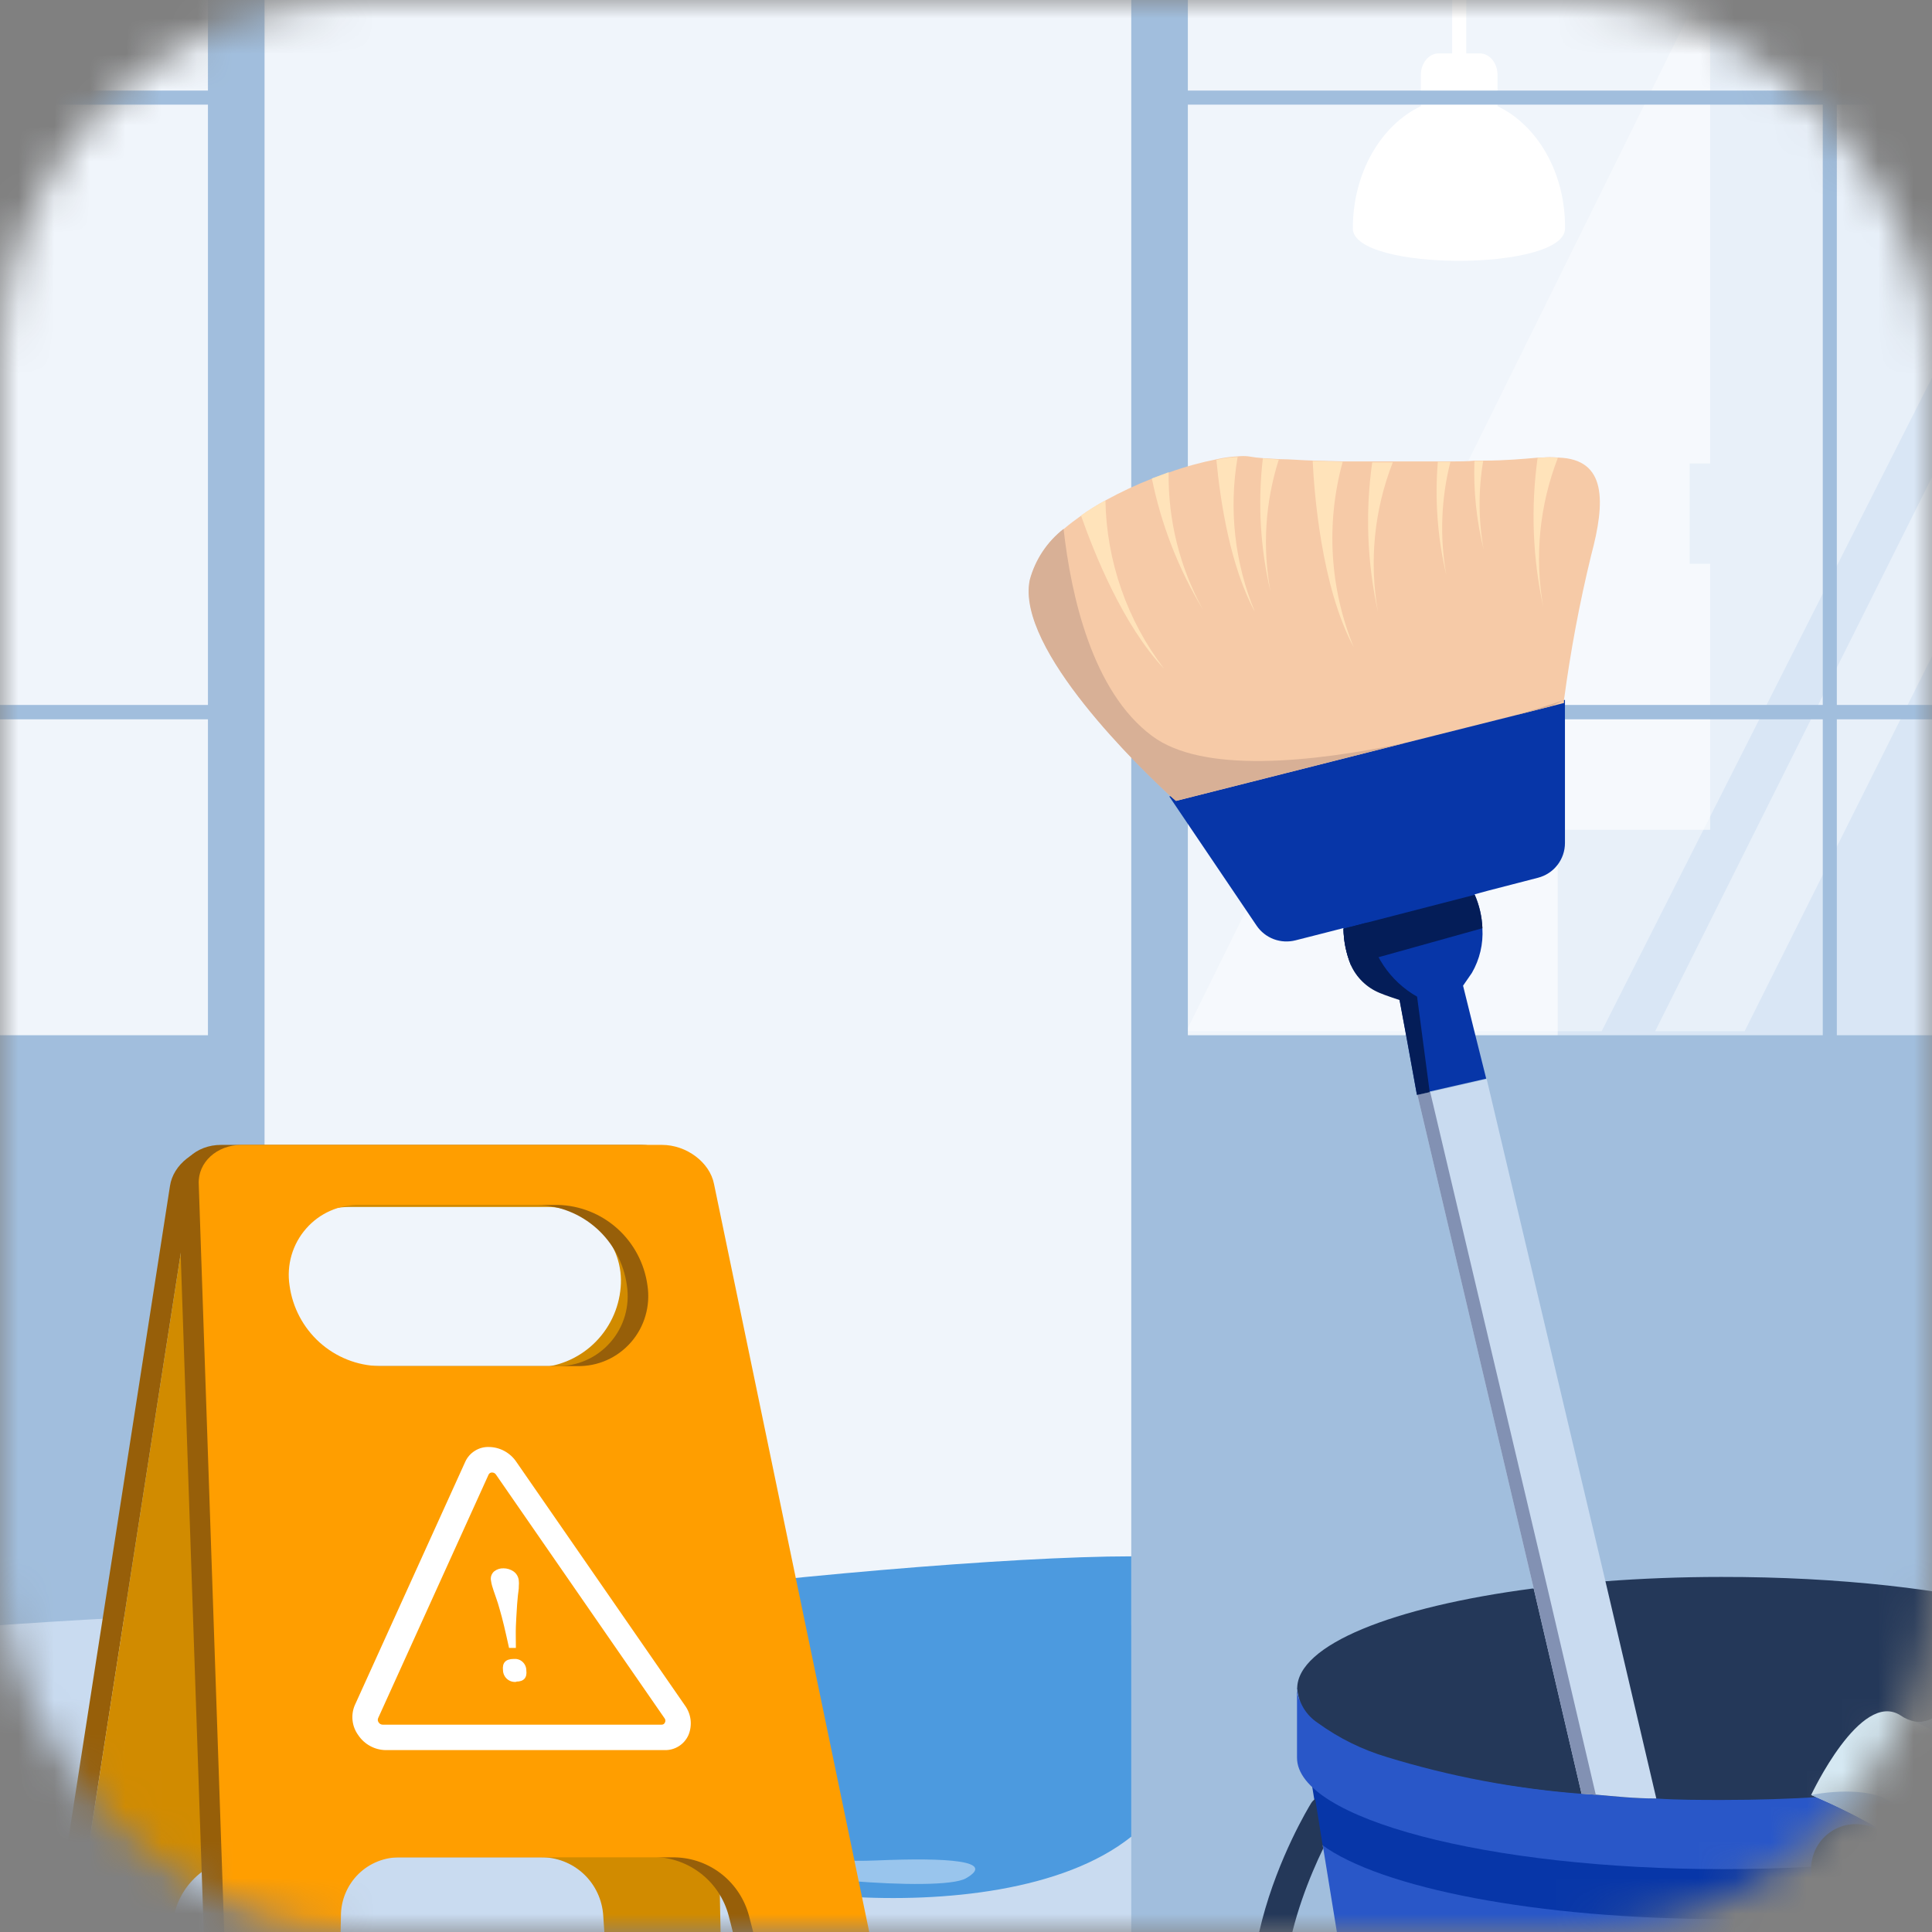
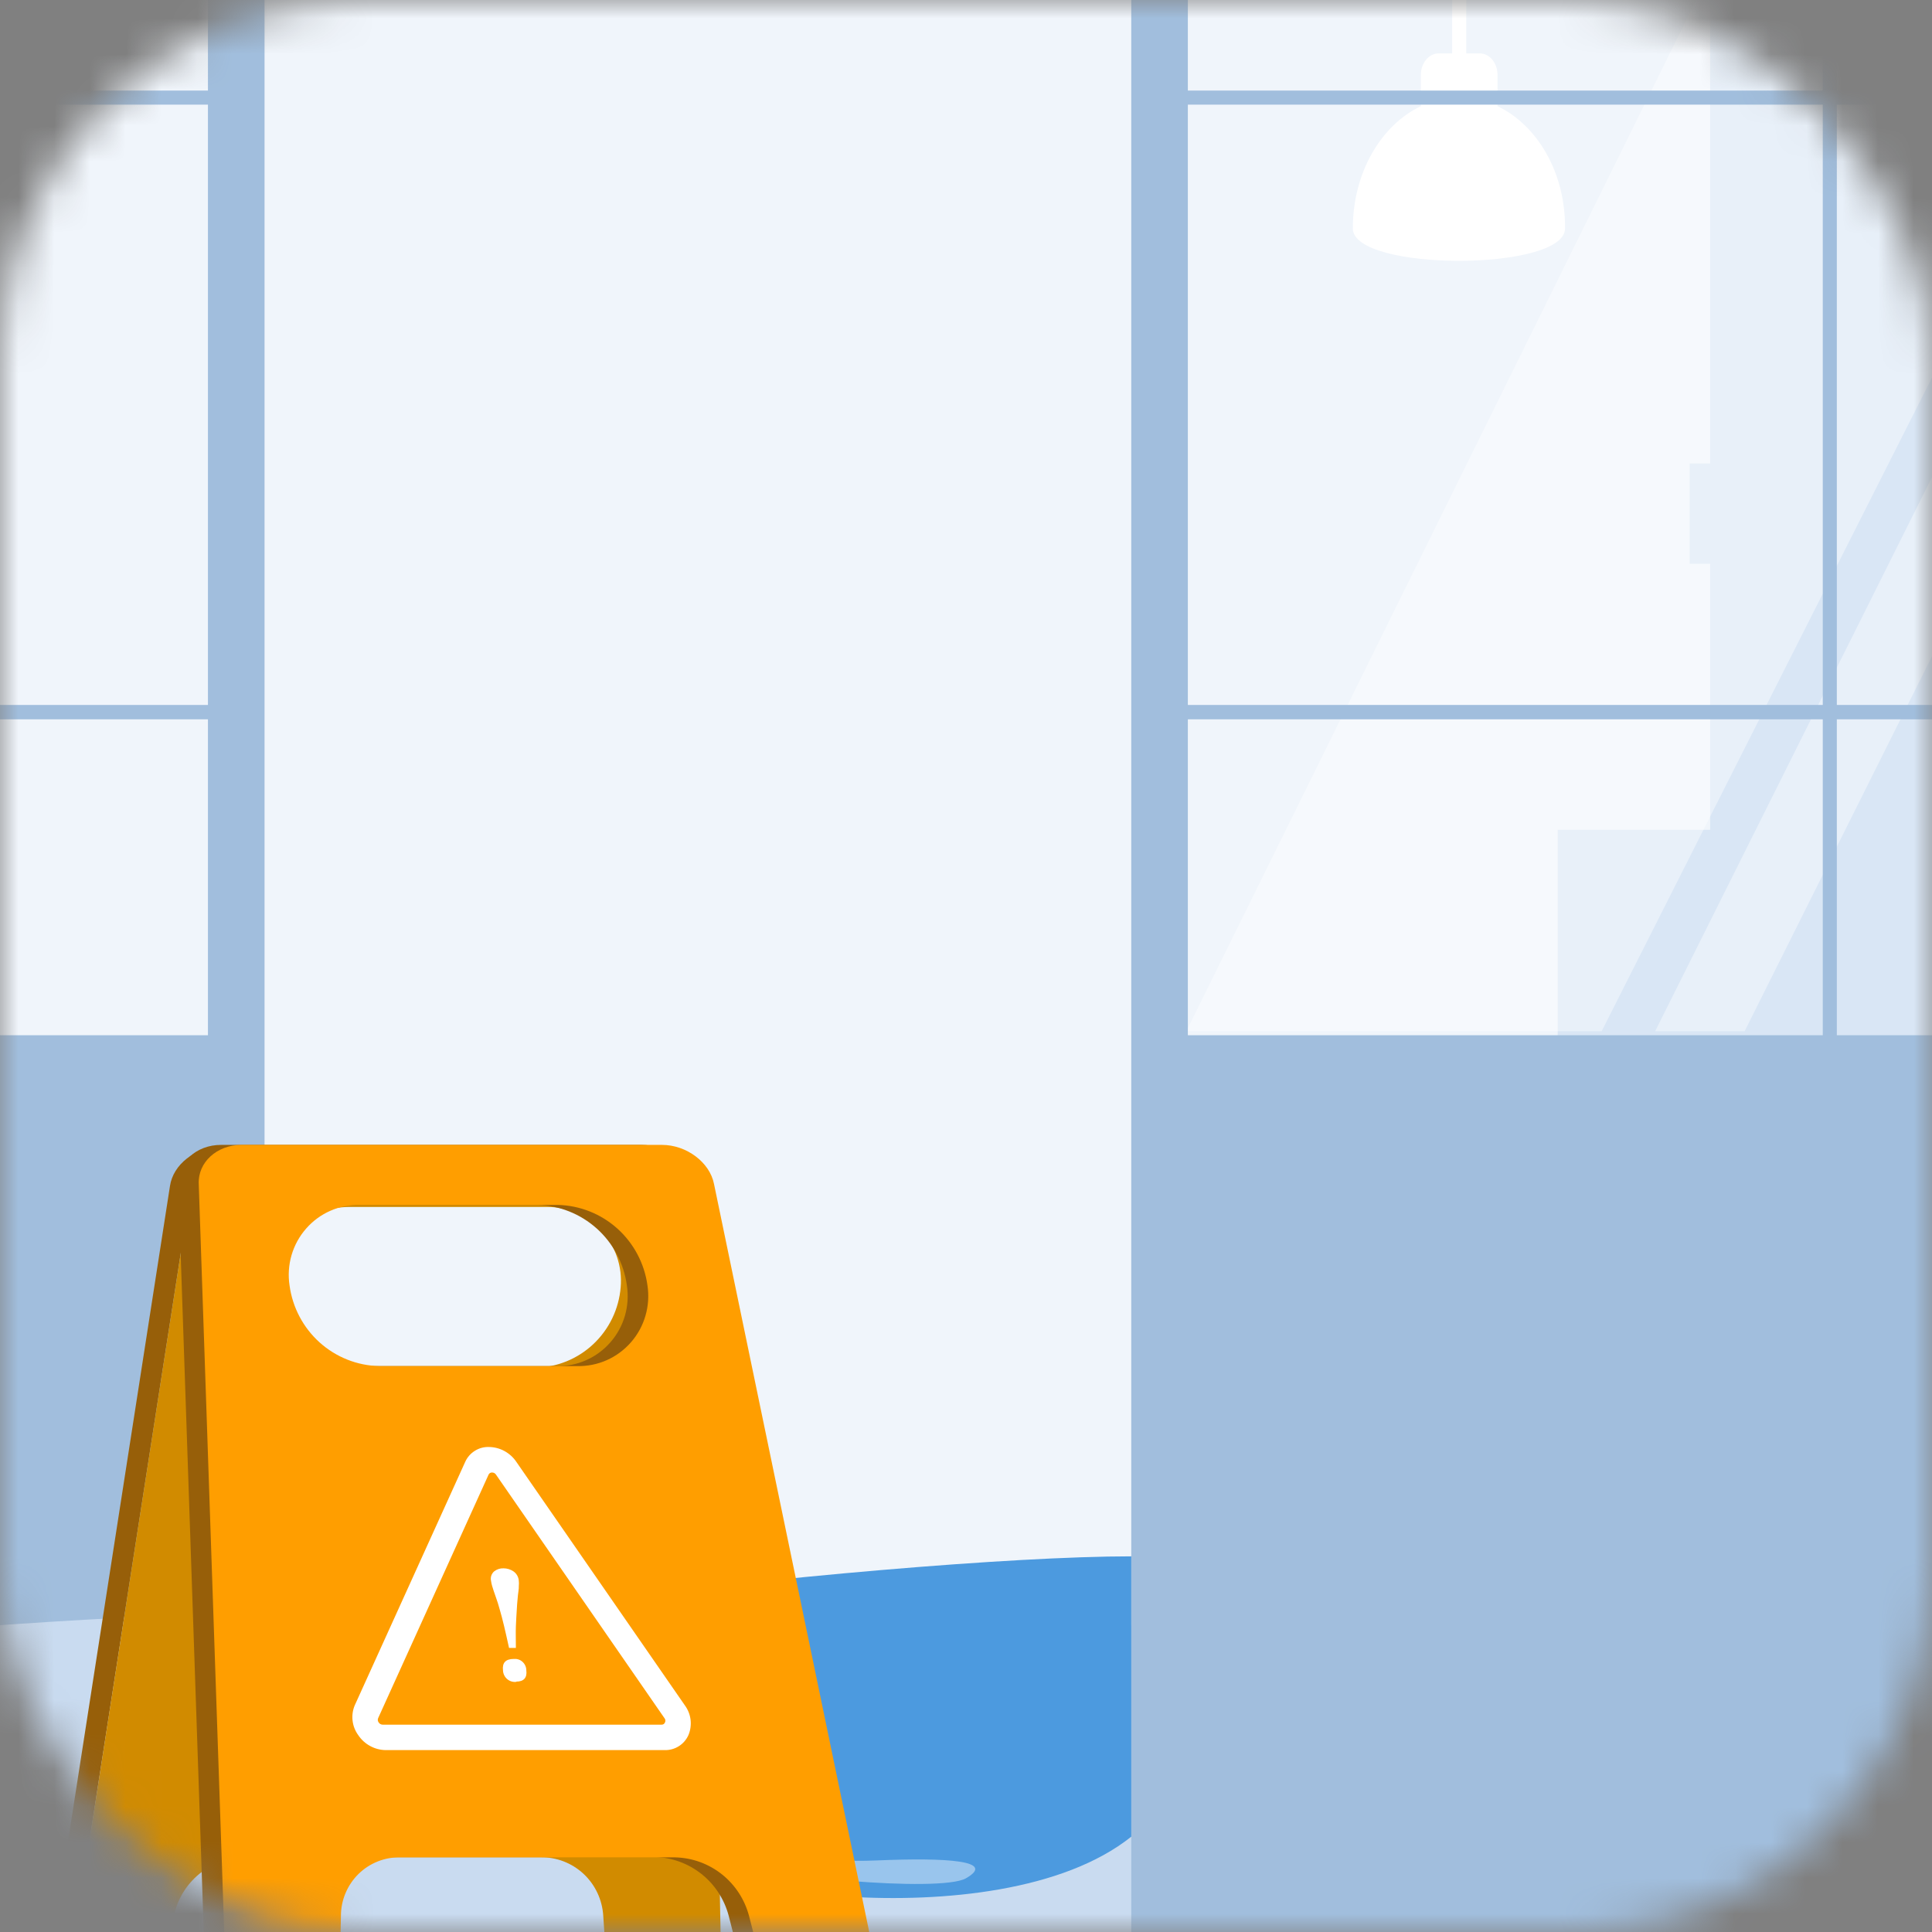
<svg xmlns="http://www.w3.org/2000/svg" width="54" height="54" viewBox="0 0 54 54" fill="none">
  <rect x="0" y="0" width="54" height="54" fill="#808080" stroke="none" />
  <mask id="mask0_18478_17435" style="mask-type:alpha" maskUnits="userSpaceOnUse" x="0" y="0" width="54" height="54">
    <rect width="54" height="54" rx="10" fill="#95A4D0" />
  </mask>
  <g mask="url(#mask0_18478_17435)">
    <g clip-path="url(#clip0_18478_17435)">
      <rect x="-8.804" y="-7.043" width="68.674" height="68.674" rx="10" fill="#D9E6F5" />
      <path d="M47.799 -3.642H-26.031V54.771H47.799V-3.642Z" fill="#F0F5FB" />
      <path d="M-63 28.939H6.646V54.703H-63V28.939Z" fill="#A1BEDD" />
      <path d="M-62.295 2.925V2.531H-49.749V-3.598H-49.355V2.531H-31.655V-3.598H-30.079V2.531H-12.328V-3.598H-11.934V2.531H5.812V-3.598H7.394V28.938V31.549V54.706H5.812V31.549H-62.099V28.938H-49.742V20.105H-62.288V19.711H-49.749V2.925H-62.295ZM-11.934 28.938H5.812V20.105H-11.934V28.938ZM-11.934 19.703H5.812V2.925H-11.934V19.703ZM-30.079 28.938H-12.328V20.105H-30.079V28.938ZM-30.079 19.703H-12.328V2.925H-30.079V19.703ZM-49.355 28.938H-31.655V20.105H-49.355V28.938ZM-49.355 19.703H-31.655V2.925H-49.355V19.703Z" fill="#A1BEDD" />
      <ellipse cx="15.791" cy="49.824" rx="35.174" ry="4.924" fill="#C9DBF0" />
      <path d="M41.856 2.968V2.095C41.856 1.765 41.637 1.493 41.362 1.493H40.983V-3.634H40.588V1.493H40.207C39.937 1.493 39.713 1.762 39.713 2.095V2.968C38.601 3.497 37.812 4.825 37.812 6.385C37.812 7.592 43.743 7.592 43.743 6.385C43.758 4.825 42.967 3.497 41.856 2.968Z" fill="white" />
      <path d="M101.118 23.194H43.539V31.55H101.118V23.194Z" fill="#D9E6F5" />
      <path d="M83.761 12.939L83.266 9.128C83.266 9.001 83.216 8.88 83.127 8.789C83.039 8.699 82.918 8.647 82.792 8.644H81.331C81.379 8.599 81.418 8.544 81.445 8.483C81.472 8.422 81.485 8.356 81.485 8.29C81.484 8.184 81.448 8.081 81.384 7.997C81.32 7.912 81.23 7.851 81.128 7.821C81.182 7.578 81.307 7.357 81.489 7.187V7.129C81.291 7.258 81.14 7.447 81.057 7.668C81.044 7.543 80.984 7.276 80.737 7.276C80.737 7.276 80.728 7.686 80.951 7.807C80.859 7.816 80.771 7.852 80.698 7.91C80.626 7.969 80.571 8.047 80.542 8.135C80.512 8.223 80.508 8.319 80.532 8.409C80.555 8.499 80.603 8.581 80.671 8.644H79.25C79.122 8.644 78.999 8.695 78.908 8.786C78.818 8.877 78.767 8.999 78.767 9.128L78.273 12.939H77.264L77.08 11.352C77.142 11.301 77.19 11.235 77.221 11.16C77.251 11.085 77.262 11.004 77.252 10.923C77.243 10.843 77.214 10.767 77.167 10.701C77.121 10.635 77.058 10.582 76.986 10.546L76.971 10.422C76.971 10.363 76.96 10.305 76.938 10.251C76.915 10.196 76.882 10.147 76.841 10.105C76.799 10.063 76.75 10.03 76.696 10.008C76.641 9.985 76.583 9.974 76.525 9.974H74.831C74.712 9.974 74.598 10.021 74.514 10.105C74.43 10.189 74.383 10.303 74.383 10.422L74.368 10.549C74.297 10.585 74.236 10.638 74.191 10.703C74.145 10.769 74.117 10.844 74.107 10.923C74.098 11.002 74.109 11.083 74.138 11.156C74.168 11.23 74.215 11.296 74.276 11.347L74.089 12.939H61.581V10.96C61.581 10.841 61.533 10.726 61.449 10.642C61.365 10.557 61.251 10.51 61.131 10.509H60.405V9.716C60.404 9.523 60.327 9.337 60.191 9.2C60.054 9.063 59.868 8.986 59.675 8.986H58.868C58.904 8.892 58.918 8.791 58.907 8.691C58.895 8.591 58.86 8.495 58.803 8.412C58.746 8.329 58.67 8.262 58.581 8.215C58.492 8.168 58.393 8.144 58.293 8.145C58.261 8.145 58.23 8.149 58.199 8.155C58.161 8.042 58.099 7.939 58.016 7.854L58.144 8.164C58.054 8.188 57.97 8.23 57.899 8.29C57.864 8.155 57.799 8.03 57.709 7.925C57.618 7.819 57.505 7.735 57.378 7.68L57.678 7.112C57.508 7.256 57.376 7.44 57.292 7.647C57.201 7.618 57.106 7.603 57.011 7.602C56.849 7.602 56.69 7.645 56.55 7.726C56.41 7.807 56.294 7.923 56.214 8.064C56.133 8.204 56.091 8.364 56.092 8.525C56.093 8.687 56.136 8.846 56.218 8.986H55.32C55.127 8.986 54.941 9.063 54.804 9.2C54.667 9.337 54.59 9.523 54.59 9.716V10.524H53.864C53.745 10.524 53.63 10.572 53.546 10.656C53.462 10.741 53.414 10.855 53.414 10.975V12.954H47.227V15.757H87.038V12.954L83.761 12.939Z" fill="#D9E6F5" />
      <path d="M101.28 28.939H31.634V54.703H101.28V28.939Z" fill="#A1BEDD" />
      <path opacity="0.4" d="M49.123 -3.469L33.158 28.823H44.767L61.086 -3.469H49.123Z" fill="white" />
      <path opacity="0.4" d="M62.461 -3.598L46.262 28.823H48.763L64.962 -3.598H62.461Z" fill="white" />
      <path d="M101.308 2.925V2.531H88.762V-3.598H88.368V2.531H70.668V-3.598H69.091V2.531H51.34V-3.598H50.947V2.531H33.201V-3.598H31.619V28.938V31.549V54.706H33.201V31.549H101.112V28.938H88.755V20.105H101.301V19.711H88.762V2.925H101.308ZM50.947 28.938H33.201V20.105H50.947V28.938ZM50.947 19.703H33.201V2.925H50.947V19.703ZM69.091 28.938H51.34V20.105H69.091V28.938ZM69.091 19.703H51.34V2.925H69.091V19.703ZM88.368 28.938H70.668V20.105H88.368V28.938ZM88.368 19.703H70.668V2.925H88.368V19.703Z" fill="#A1BEDD" />
      <path d="M9.499 47C4.456 45.836 24.937 43.5 31.62 43.5L31.62 51.335C27.814 54.377 18.221 52.626 19.751 51.745C21.334 50.833 16 48.5 9.499 47Z" fill="#4C9ADF" />
      <path d="M14.411 50.779C14.268 49.806 16.859 50.12 18.076 50.137C19.293 50.154 17.824 50.584 18.465 51.009C19.267 51.541 15.799 52.532 16.424 51.674C17.049 50.816 14.591 51.995 14.411 50.779Z" fill="#4C9ADF" />
      <path opacity="0.7" d="M20.499 52C19.945 51.641 20.958 51.669 21.594 51.758C21.919 51.803 22.906 52.068 24.499 52C26.49 51.915 27.854 52.008 26.999 52.499C26.287 52.908 21.192 52.448 20.499 52Z" fill="#B9D8F4" />
      <path opacity="0.7" d="M14.414 50.766C14.717 51.014 15.488 51.277 15.724 51.097C16.166 50.759 14.995 51.104 14.414 50.766Z" fill="#B9D8F4" />
      <path opacity="0.7" d="M19.673 49.62C20.376 49.901 19.966 50.089 19.673 50.148C14.326 47.052 9.615 47.059 10.025 47C15.024 47 18.794 49.268 19.673 49.62Z" fill="#B9D8F4" />
      <path d="M6.744 32.064C6.056 32.064 5.43 32.538 5.343 33.154L2.002 54.649H1.406L4.75 33.154C4.837 32.547 5.456 32.064 6.15 32.064H6.744Z" fill="#975F09" />
      <path d="M19.745 33.154C19.745 32.547 19.184 32.064 18.497 32.064H6.744C6.056 32.064 5.43 32.538 5.343 33.154L2.002 54.649H4.625L4.86 53.547C4.957 53.089 5.206 52.677 5.566 52.38C5.926 52.083 6.375 51.918 6.84 51.911H15.109C15.554 51.905 15.984 52.071 16.311 52.375C16.637 52.68 16.834 53.099 16.861 53.547L16.934 54.649H20.152L19.745 33.154ZM17.348 35.981C17.298 36.588 17.025 37.154 16.583 37.569C16.141 37.985 15.561 38.219 14.956 38.228H9.421C9.133 38.232 8.848 38.176 8.584 38.063C8.32 37.949 8.082 37.781 7.886 37.569C7.69 37.358 7.541 37.107 7.448 36.833C7.354 36.56 7.319 36.27 7.344 35.981C7.395 35.375 7.668 34.809 8.11 34.394C8.552 33.979 9.132 33.744 9.736 33.735H15.271C15.559 33.73 15.844 33.787 16.108 33.9C16.372 34.014 16.61 34.182 16.806 34.393C17.002 34.605 17.151 34.856 17.244 35.129C17.338 35.403 17.373 35.693 17.348 35.981Z" fill="#D18B00" />
      <path d="M19.384 33.093C19.267 32.488 18.617 32 17.929 32H6.176C5.489 32 4.954 32.488 4.983 33.093L5.717 54.658H8.936L8.957 53.551C8.955 53.331 8.998 53.113 9.083 52.91C9.167 52.706 9.291 52.522 9.448 52.368C9.605 52.215 9.791 52.094 9.995 52.015C10.199 51.935 10.417 51.897 10.636 51.904H18.304C18.777 51.916 19.234 52.083 19.606 52.378C19.977 52.673 20.244 53.081 20.366 53.542L20.649 54.649H23.867L19.384 33.093ZM15.556 38.183H10.021C9.406 38.168 8.816 37.933 8.358 37.52C7.899 37.107 7.601 36.543 7.518 35.929C7.475 35.647 7.494 35.358 7.574 35.084C7.653 34.81 7.792 34.556 7.979 34.342C8.167 34.127 8.398 33.956 8.658 33.842C8.918 33.727 9.2 33.671 9.484 33.678H15.019C15.634 33.693 16.224 33.928 16.682 34.34C17.141 34.753 17.438 35.316 17.522 35.929C17.565 36.212 17.546 36.5 17.467 36.775C17.387 37.049 17.249 37.303 17.061 37.517C16.874 37.732 16.642 37.903 16.382 38.018C16.122 38.133 15.84 38.189 15.556 38.183Z" fill="#975F09" />
      <path d="M19.957 33.093C19.839 32.488 19.189 32 18.502 32H6.748C6.063 32 5.527 32.488 5.555 33.093L6.289 54.658H9.508L9.529 53.551C9.529 53.333 9.572 53.116 9.657 52.915C9.741 52.713 9.865 52.531 10.02 52.378C10.176 52.225 10.36 52.106 10.563 52.026C10.765 51.946 10.981 51.908 11.198 51.914H18.876C19.349 51.926 19.805 52.092 20.177 52.387C20.548 52.683 20.815 53.091 20.936 53.551L21.221 54.658H24.432L19.957 33.093ZM16.131 38.183H10.596C9.98 38.168 9.391 37.933 8.932 37.52C8.474 37.107 8.176 36.543 8.093 35.929C8.05 35.647 8.069 35.358 8.148 35.084C8.228 34.81 8.366 34.556 8.554 34.342C8.741 34.127 8.973 33.956 9.233 33.842C9.493 33.727 9.775 33.671 10.059 33.678H15.594C16.209 33.693 16.798 33.928 17.257 34.34C17.715 34.753 18.013 35.316 18.097 35.929C18.14 36.212 18.121 36.5 18.041 36.775C17.962 37.049 17.823 37.303 17.636 37.517C17.448 37.732 17.217 37.903 16.957 38.018C16.697 38.133 16.415 38.189 16.131 38.183Z" fill="#FF9E00" />
      <path d="M18.574 48.916H10.781C10.63 48.914 10.48 48.875 10.347 48.802C10.213 48.73 10.099 48.626 10.014 48.499C9.927 48.38 9.872 48.241 9.855 48.095C9.837 47.949 9.858 47.8 9.915 47.665L13.002 40.861C13.059 40.733 13.153 40.625 13.272 40.551C13.39 40.476 13.528 40.439 13.668 40.444C13.819 40.446 13.968 40.485 14.101 40.558C14.234 40.631 14.348 40.734 14.433 40.861L19.142 47.665C19.229 47.783 19.284 47.922 19.302 48.069C19.319 48.215 19.298 48.363 19.241 48.499C19.183 48.627 19.089 48.735 18.97 48.809C18.852 48.883 18.714 48.92 18.574 48.916ZM10.242 47.845L10.569 48.023C10.561 48.042 10.558 48.064 10.56 48.085C10.563 48.106 10.571 48.126 10.584 48.143C10.596 48.162 10.613 48.178 10.632 48.188C10.652 48.199 10.674 48.205 10.697 48.205H18.49C18.51 48.206 18.531 48.201 18.548 48.19C18.565 48.179 18.579 48.163 18.586 48.143C18.596 48.124 18.599 48.102 18.597 48.081C18.595 48.059 18.586 48.039 18.572 48.023L13.863 41.216C13.851 41.198 13.835 41.183 13.816 41.172C13.796 41.162 13.774 41.157 13.753 41.157C13.732 41.156 13.713 41.161 13.695 41.172C13.678 41.182 13.665 41.198 13.656 41.216L10.569 48.023L10.242 47.845Z" fill="white" />
      <path d="M14.228 46.06C14.177 45.823 14.127 45.612 14.087 45.439C14.047 45.266 14.005 45.117 13.969 44.991C13.934 44.866 13.901 44.754 13.873 44.681L13.8 44.47C13.781 44.411 13.764 44.361 13.753 44.321C13.741 44.277 13.731 44.233 13.725 44.188C13.714 44.139 13.716 44.089 13.731 44.042C13.747 43.995 13.774 43.953 13.812 43.92C13.887 43.861 13.98 43.831 14.075 43.835C14.173 43.835 14.269 43.865 14.351 43.92C14.394 43.95 14.431 43.99 14.457 44.037C14.483 44.083 14.498 44.135 14.501 44.188C14.506 44.233 14.506 44.28 14.501 44.325C14.501 44.368 14.501 44.422 14.49 44.482C14.478 44.541 14.476 44.614 14.466 44.7C14.457 44.785 14.45 44.889 14.443 45.013C14.435 45.136 14.426 45.283 14.419 45.456C14.412 45.629 14.419 45.828 14.419 46.06H14.228ZM14.433 47.008C14.387 47.014 14.341 47.01 14.296 46.997C14.252 46.984 14.211 46.961 14.176 46.931C14.14 46.901 14.112 46.864 14.092 46.822C14.072 46.78 14.06 46.734 14.059 46.688C14.033 46.475 14.134 46.368 14.358 46.368C14.402 46.364 14.447 46.368 14.49 46.382C14.533 46.396 14.572 46.419 14.605 46.449C14.638 46.479 14.665 46.516 14.683 46.557C14.701 46.598 14.711 46.643 14.711 46.688C14.737 46.894 14.638 47.001 14.433 47.001V47.008Z" fill="white" />
      <g clip-path="url(#clip1_18478_17435)">
        <path d="M60.048 47.19L59.727 49.156L59.656 49.601L59.365 51.381L57.036 70.656C57.036 71.941 53.059 72.982 48.15 72.982C43.241 72.982 39.265 71.941 39.265 70.656L38.435 60.593L38.279 59.619L36.984 51.652L36.94 51.381L36.761 50.269L36.578 49.143L36.257 47.177L60.048 47.19Z" fill="#2957C8" />
        <path d="M59.655 49.597L53.827 51.376C53.171 51.252 52.711 51.172 52.648 51.172C52.666 51.176 52.684 51.176 52.702 51.172C53.536 51.398 54.576 53.921 54.344 54.833C54.157 55.566 56.326 56.732 57.169 57.159C57.2 61.163 56.906 68.654 56.678 71.287C56.851 71.101 56.974 70.875 57.035 70.629C57.321 69.446 58.236 61.648 58.821 56.341C59.004 54.695 59.155 53.289 59.267 52.39C59.334 51.727 59.374 51.345 59.365 51.354L59.655 49.597Z" fill="#0736A8" />
        <path d="M60.048 47.19C60.03 47.385 59.967 47.572 59.865 47.739C59.763 47.905 59.624 48.046 59.459 48.151C58.873 48.577 58.218 48.901 57.522 49.107C55.344 49.837 51.948 50.309 48.15 50.309C47.521 50.309 46.896 50.309 46.294 50.269H46.272C45.7 50.269 45.142 50.211 44.602 50.162H44.576L44.205 50.135H44.174C42.34 49.995 40.527 49.651 38.769 49.112C38.074 48.905 37.419 48.582 36.833 48.156C36.67 48.049 36.534 47.907 36.434 47.741C36.334 47.575 36.274 47.388 36.257 47.195C36.257 45.971 38.934 44.913 42.826 44.401H42.853L43.206 44.356C43.719 44.294 44.259 44.241 44.812 44.201C45.856 44.121 46.963 44.076 48.106 44.076C54.72 44.067 60.048 45.464 60.048 47.19Z" fill="#243859" />
        <path d="M59.727 49.333L59.365 51.557C57.727 52.771 53.323 53.639 48.15 53.639C42.978 53.639 38.578 52.771 36.94 51.557L36.578 49.333C36.657 49.419 36.742 49.499 36.833 49.573C37.419 49.999 38.074 50.322 38.769 50.529C40.943 51.259 44.339 51.73 48.141 51.73C51.944 51.73 55.349 51.259 57.513 50.529C58.212 50.323 58.87 50 59.459 49.573C59.555 49.5 59.644 49.42 59.727 49.333Z" fill="#0736A8" />
        <path d="M60.048 47.19V49.13C60.048 50.855 54.719 52.243 48.15 52.243C41.581 52.243 36.252 50.833 36.252 49.13V47.212C36.269 47.405 36.329 47.592 36.429 47.759C36.529 47.925 36.665 48.067 36.828 48.173C37.414 48.599 38.069 48.923 38.764 49.13C40.938 49.859 44.334 50.331 48.136 50.331C51.939 50.331 55.344 49.859 57.508 49.13C58.21 48.917 58.87 48.586 59.459 48.151C59.624 48.046 59.763 47.905 59.865 47.738C59.967 47.572 60.029 47.384 60.048 47.19Z" fill="#2957C8" />
        <path fill-rule="evenodd" clip-rule="evenodd" d="M51.056 53.173C50.908 53.047 50.792 52.887 50.717 52.707C50.623 52.479 50.598 52.229 50.646 51.987C50.694 51.745 50.813 51.523 50.988 51.349C51.163 51.175 51.386 51.056 51.628 51.008C51.87 50.96 52.122 50.985 52.35 51.079C52.578 51.173 52.773 51.333 52.911 51.538C53.048 51.743 53.121 51.984 53.121 52.23C53.121 52.56 52.99 52.877 52.755 53.111C52.533 53.332 52.237 53.461 51.925 53.474C49.032 57.493 44.237 60.53 40.358 60.762H39.911C39.414 60.765 38.918 60.708 38.434 60.593C37.555 60.398 36.76 59.931 36.163 59.259C33.293 55.936 36.506 50.629 36.645 50.402C36.674 50.354 36.713 50.313 36.761 50.282L36.939 51.394L36.984 51.665C36.247 53.187 34.984 56.532 36.837 58.68C37.223 59.121 37.721 59.45 38.278 59.632C38.937 59.847 39.631 59.929 40.322 59.873C43.889 59.675 48.298 56.871 51.056 53.173ZM51.785 52.36C51.9 52.337 52.019 52.361 52.117 52.426C52.129 52.434 52.14 52.443 52.151 52.452C52.157 52.444 52.163 52.436 52.169 52.428C52.208 52.369 52.229 52.3 52.229 52.23C52.229 52.136 52.191 52.045 52.124 51.978C52.057 51.912 51.966 51.874 51.872 51.874C51.801 51.874 51.732 51.895 51.673 51.934C51.615 51.973 51.569 52.029 51.542 52.094C51.515 52.159 51.508 52.23 51.522 52.3C51.532 52.354 51.556 52.406 51.591 52.45C51.647 52.405 51.713 52.374 51.785 52.36Z" fill="#243859" />
        <path d="M46.294 50.268H46.271C45.7 50.268 45.142 50.21 44.602 50.161H44.575L44.205 50.135L42.866 44.392L39.617 30.602L39.974 30.521L41.554 30.161L44.87 44.187L46.294 50.268Z" fill="#C9DBF0" />
        <path d="M44.602 50.161H44.575L44.205 50.135L42.866 44.392L39.617 30.602L39.974 30.521L43.241 44.343L44.602 50.161Z" fill="#8291B3" />
        <path d="M43.741 19.561V23.564C43.741 23.786 43.667 24.002 43.53 24.178C43.394 24.353 43.202 24.479 42.986 24.534L41.594 24.894L41.215 24.997C41.346 25.296 41.421 25.617 41.433 25.944C41.461 26.381 41.358 26.815 41.139 27.194L40.893 27.55L41.206 28.813L41.54 30.148L39.961 30.508L39.603 30.588L39.322 29.036L39.117 27.933C39.117 27.933 38.693 27.795 38.555 27.732C38.199 27.584 37.913 27.305 37.756 26.954C37.624 26.632 37.555 26.288 37.551 25.94L37.104 26.055L36.212 26.282C36.01 26.334 35.797 26.323 35.602 26.25C35.407 26.177 35.24 26.045 35.123 25.873L32.682 22.261L43.741 19.561Z" fill="#0736A8" />
        <path d="M44.473 15.521C44.148 16.855 43.895 18.205 43.714 19.565C43.714 19.618 43.714 19.649 43.714 19.649L43.38 19.734L42.375 19.988L39.278 20.766L32.874 22.385L32.727 22.256C31.959 21.549 28.393 18.15 28.791 16.211C28.942 15.645 29.274 15.144 29.737 14.783C29.888 14.654 30.053 14.529 30.223 14.409C30.439 14.255 30.664 14.114 30.897 13.987C31.321 13.754 31.759 13.549 32.209 13.373L32.678 13.204C33.114 13.047 33.562 12.924 34.017 12.834C34.212 12.79 34.41 12.764 34.61 12.754C34.701 12.745 34.792 12.745 34.882 12.754C35.03 12.78 35.179 12.798 35.329 12.808L35.775 12.834C36.052 12.834 36.373 12.866 36.734 12.874L37.569 12.897H38.93H40.206H40.559C40.787 12.897 41.005 12.897 41.233 12.874H41.474C42.072 12.874 42.603 12.825 42.996 12.79H43.09C43.247 12.775 43.405 12.775 43.562 12.79C44.91 12.834 44.875 14.022 44.473 15.521Z" fill="#F6CAA7" />
        <path d="M35.074 17.101C34.391 15.838 34.11 14.04 33.998 12.852C34.193 12.806 34.392 12.78 34.592 12.773C34.341 14.232 34.508 15.732 35.074 17.101Z" fill="#FFE3BA" />
        <path d="M33.623 17.038C32.94 15.907 32.457 14.667 32.195 13.373L32.664 13.199C32.645 14.54 32.975 15.863 33.623 17.038Z" fill="#FFE3BA" />
        <path d="M32.535 18.689C31.392 17.483 30.584 15.464 30.214 14.409C30.432 14.254 30.66 14.113 30.897 13.987C30.928 15.688 31.501 17.335 32.535 18.689Z" fill="#FFE3BA" />
        <path d="M35.511 16.536C35.225 15.316 35.152 14.057 35.297 12.812L35.743 12.844C35.362 14.037 35.282 15.305 35.511 16.536Z" fill="#FFE3BA" />
        <path d="M41.469 15.361C41.269 14.551 41.181 13.717 41.211 12.883H41.456C41.317 13.704 41.321 14.542 41.469 15.361Z" fill="#FFE3BA" />
        <path d="M43.134 16.963C42.837 15.593 42.784 14.182 42.977 12.794C43.007 12.797 43.037 12.797 43.067 12.794C43.226 12.781 43.385 12.781 43.544 12.794C43.029 14.121 42.887 15.562 43.134 16.963Z" fill="#FFE3BA" />
        <path d="M40.54 12.906C40.278 13.94 40.238 15.018 40.424 16.069C40.18 15.033 40.1 13.966 40.188 12.906H40.54Z" fill="#FFE3BA" />
        <path d="M37.836 18.088C36.922 16.384 36.73 13.72 36.69 12.883L37.529 12.906C37.057 14.62 37.165 16.441 37.836 18.088Z" fill="#FFE3BA" />
        <path d="M38.514 17.101C38.212 15.729 38.157 14.314 38.354 12.923H38.929C38.408 14.251 38.265 15.697 38.514 17.101Z" fill="#FFE3BA" />
-         <path d="M41.434 25.944L37.756 26.971C37.625 26.649 37.555 26.305 37.551 25.957L41.219 25.01C41.348 25.305 41.421 25.622 41.434 25.944Z" fill="#041D58" />
        <path d="M39.961 30.526L39.604 30.606L39.322 29.054L39.117 27.951C39.117 27.951 38.693 27.813 38.555 27.75C38.199 27.602 37.913 27.323 37.756 26.972C37.625 26.65 37.555 26.305 37.551 25.958L38.22 25.784C38.274 26.213 38.428 26.624 38.669 26.984C38.91 27.344 39.231 27.643 39.608 27.857L39.961 30.526Z" fill="#041D58" />
        <path d="M39.268 20.766L32.864 22.385L32.717 22.256C31.949 21.549 28.384 18.15 28.781 16.211C28.933 15.645 29.265 15.144 29.727 14.783C29.937 16.651 30.53 19.325 32.195 20.566C33.605 21.629 36.658 21.313 39.268 20.766Z" fill="#D8B096" />
        <path d="M43.701 19.569L43.37 19.734L42.366 19.988C43.116 19.77 43.616 19.601 43.701 19.569Z" fill="#D8B096" />
        <path d="M60.048 54.699C59.427 54.837 59.396 54.45 58.936 54.935C58.817 55.033 58.676 55.102 58.525 55.136C58.373 55.17 58.216 55.169 58.066 55.131C57.837 55.092 57.613 55.029 57.397 54.944H57.374C57.276 54.886 57.16 54.828 57.035 54.766C54.237 53.378 54.831 53.752 54.268 52.595C53.706 51.438 50.622 50.171 50.622 50.171C50.622 50.171 52.001 47.221 53.121 47.946C53.246 48.033 53.387 48.092 53.536 48.12C54.344 48.244 54.737 46.986 55.915 47.186C56.852 47.35 57.919 47.292 58.678 47.555C59.001 47.655 59.278 47.866 59.459 48.151C59.905 48.863 59.392 50.562 59.557 51.87C59.218 52.995 60.668 54.557 60.048 54.699Z" fill="#D5E8F2" />
        <path d="M58.066 55.13C57.837 55.092 57.613 55.029 57.397 54.944H57.374C57.276 54.886 57.16 54.828 57.035 54.766C54.237 53.378 54.831 53.751 54.268 52.595C53.706 51.438 50.622 50.17 50.622 50.17C50.622 50.17 52.532 49.77 53.121 50.615C53.71 51.461 55.018 53.831 55.353 53.053C55.687 52.275 57.325 53.889 57.709 54.681C57.805 54.848 57.925 54.999 58.066 55.13Z" fill="#A1BEDD" />
        <path d="M58.678 47.555C58.588 47.961 58.438 48.351 58.231 48.712C57.785 49.472 56.732 47.599 56.026 47.946C55.321 48.293 56.642 49.752 56.683 50.869C56.723 51.986 55.103 50.059 54.866 49.268C54.715 48.747 54.005 48.338 53.527 48.12C54.335 48.244 54.728 46.986 55.906 47.186C56.852 47.35 57.919 47.292 58.678 47.555Z" fill="#A1BEDD" />
      </g>
    </g>
  </g>
  <defs>
    <clipPath id="clip0_18478_17435">
      <rect x="-8.804" y="-7.043" width="68.674" height="68.674" rx="10" fill="white" />
    </clipPath>
    <clipPath id="clip1_18478_17435">
-       <rect width="31.454" height="60.25" fill="white" transform="translate(28.75 12.75)" />
-     </clipPath>
+       </clipPath>
  </defs>
</svg>